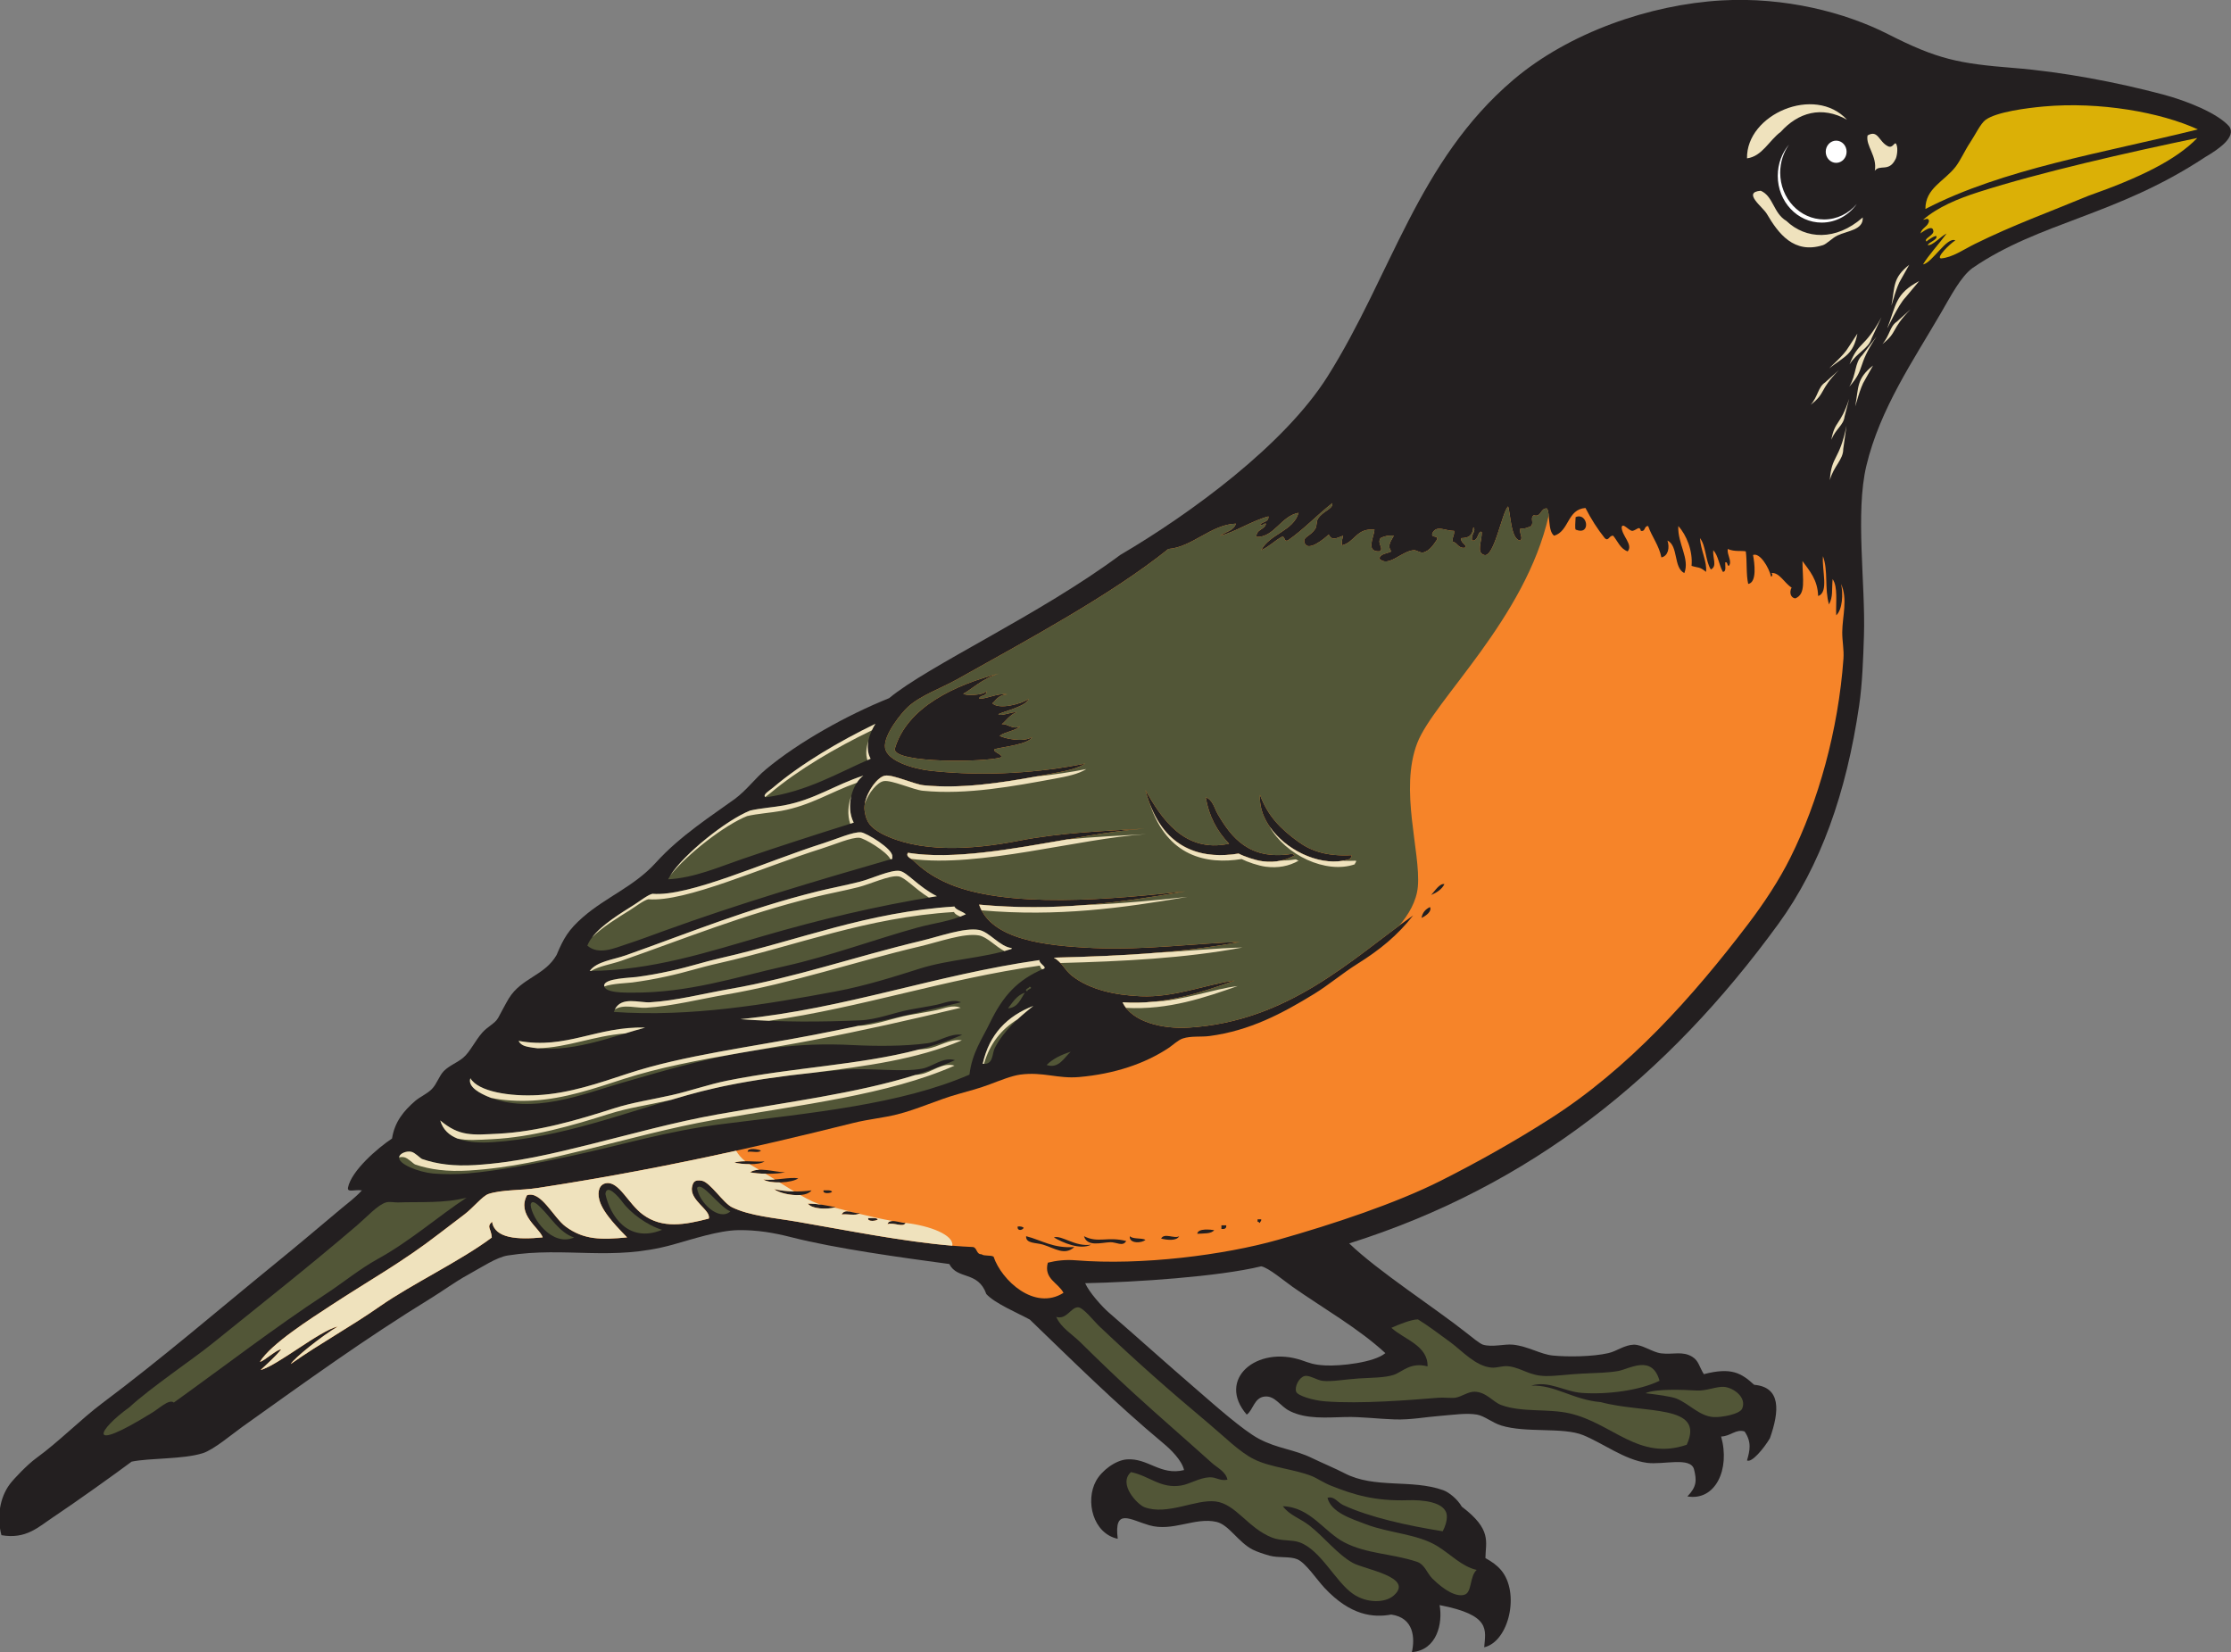
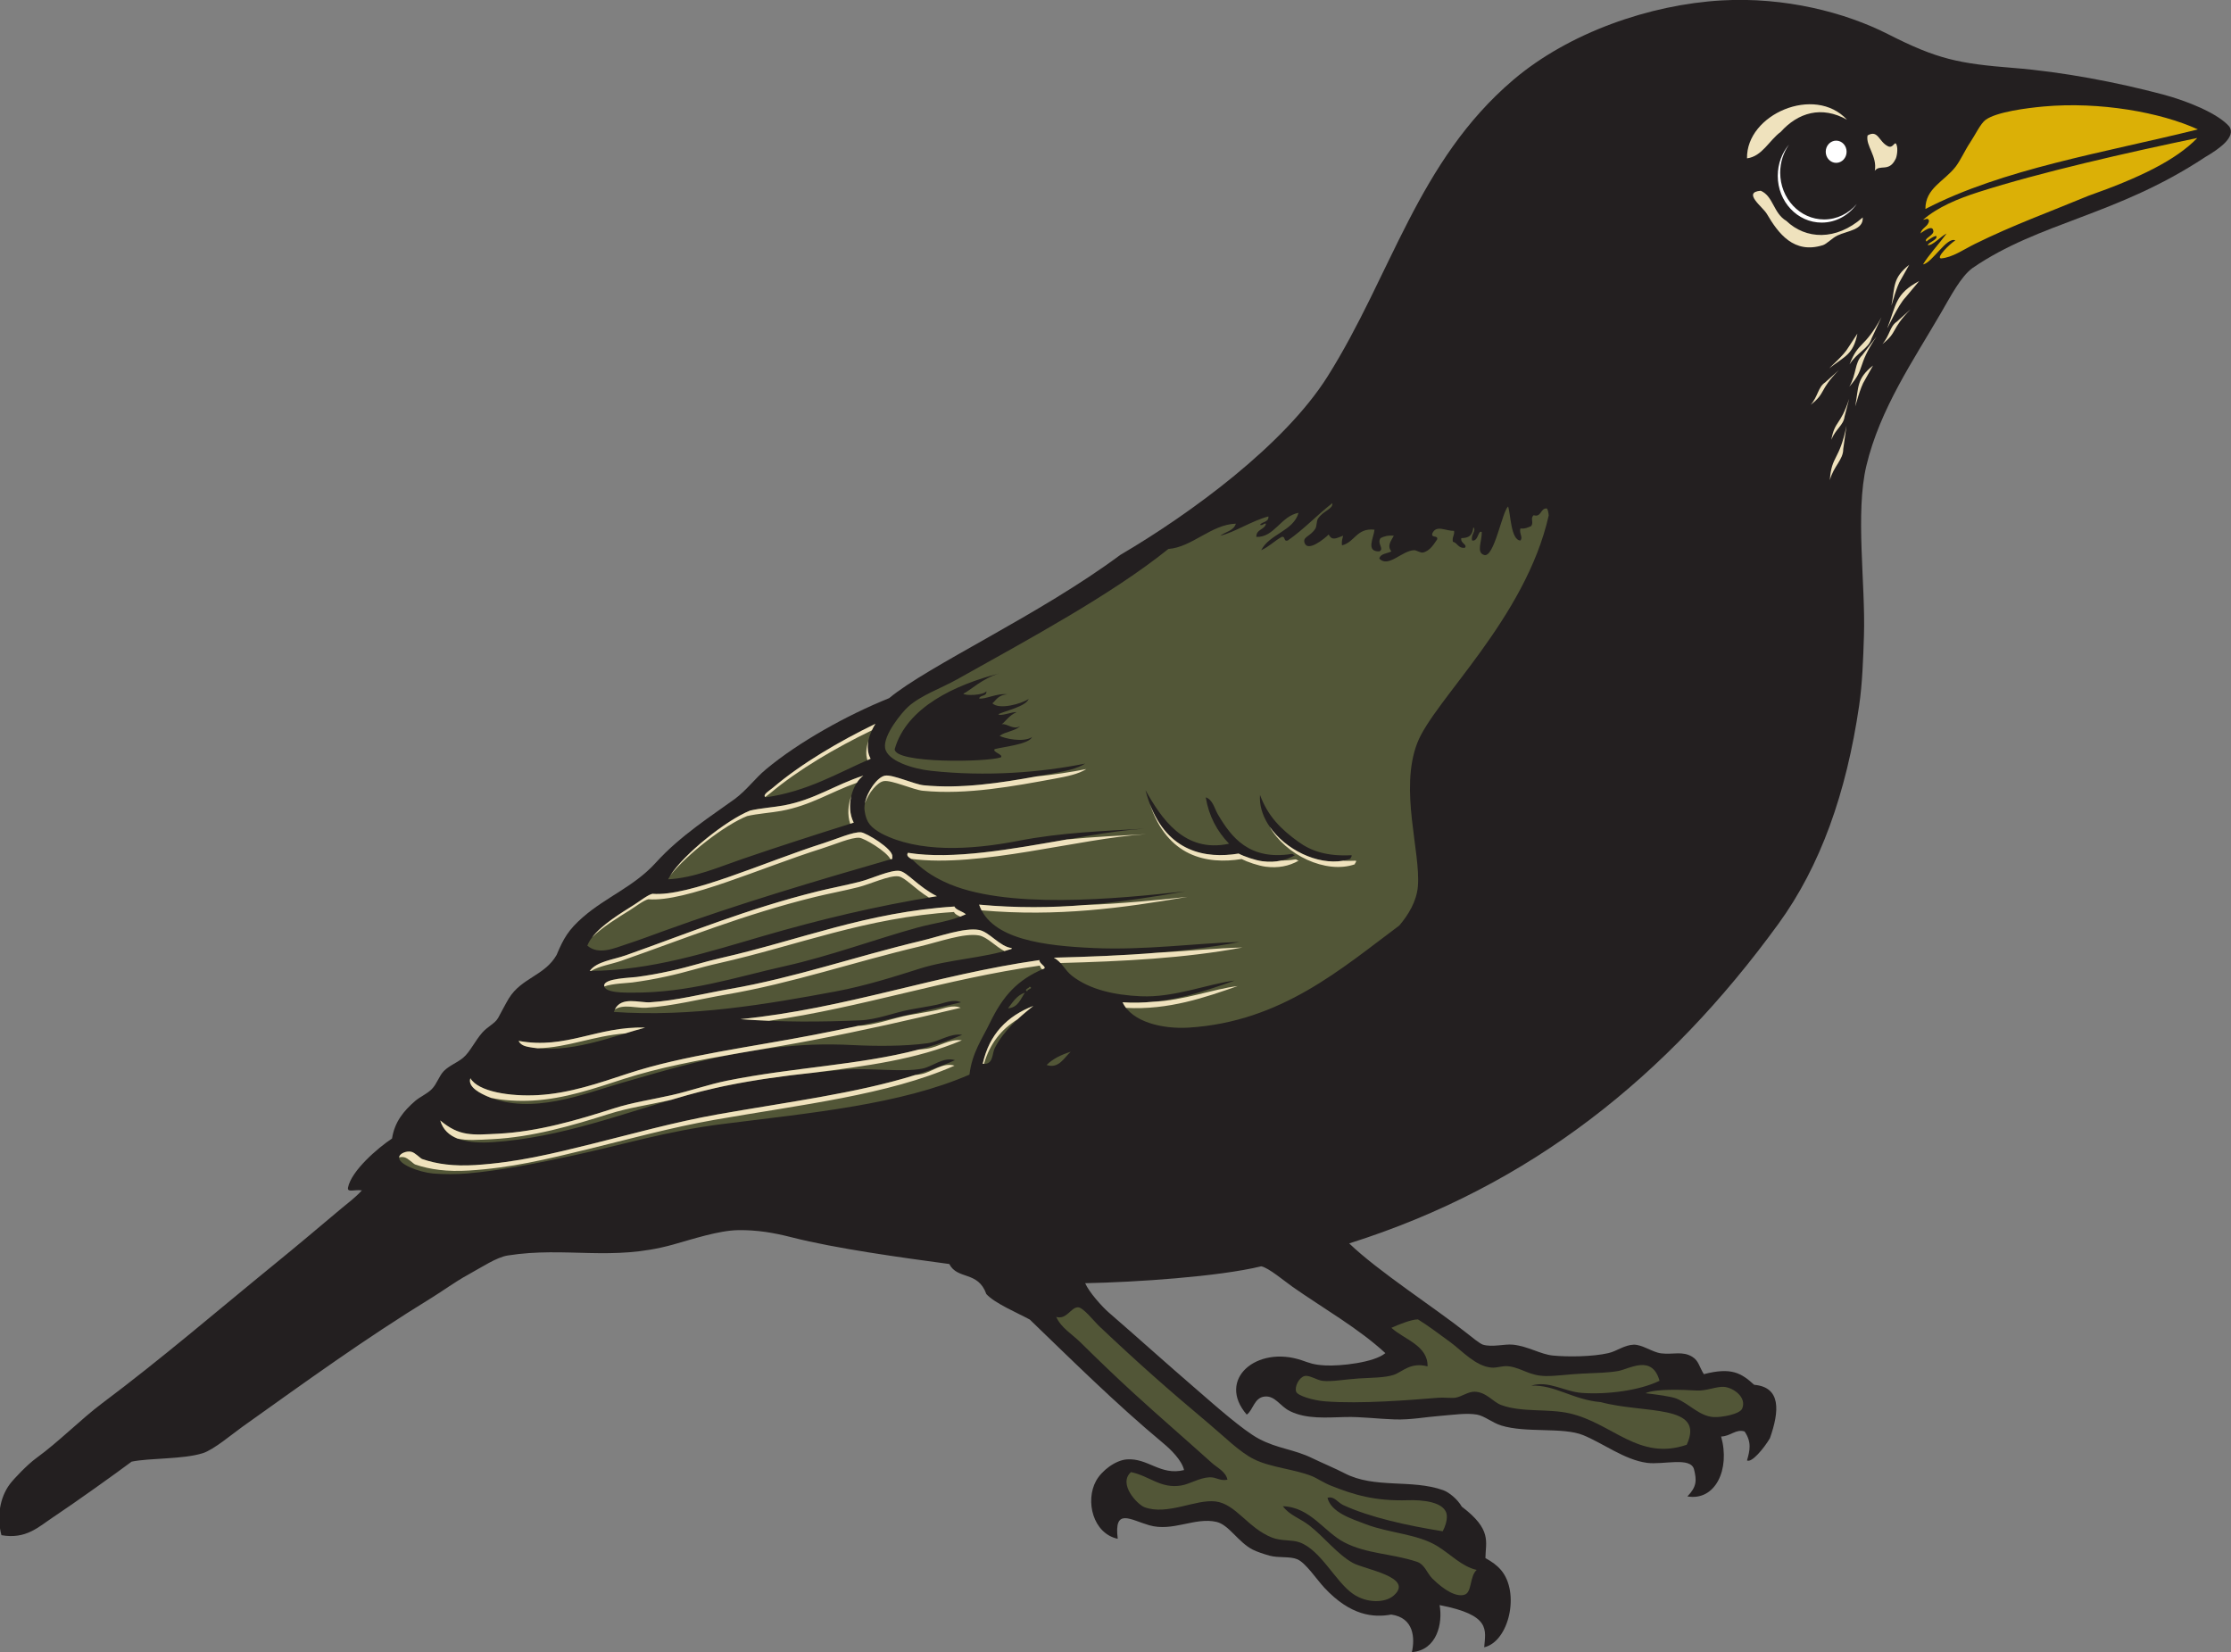
<svg xmlns="http://www.w3.org/2000/svg" viewBox="0 0 781.573 578.72" height="578.72" width="781.573" xml:space="preserve" id="svg2" version="1.1">
  <rect x="0" y="0" width="781.573" height="578.72" fill="#808080" stroke="none" />
  <defs id="defs6" />
  <g transform="matrix(1.333,0,0,-1.333,0,578.72)" id="g10">
    <g transform="scale(0.1)" id="g12">
      <path id="path14" style="fill:#231f20;fill-opacity:1;fill-rule:evenodd;stroke:none" d="m 3545.8,1074.02 c 76.39,-73.47 222.42,-167.34 307.31,-234.461 12.69,-10.028 36.07,-29.215 44.35,-31.676 24.75,-7.348 56.86,2.476 79.22,0 40.23,-4.465 71.72,-25.317 104.55,-28.52 39.77,-3.875 103.83,-3.203 145.72,6.34 22.21,5.059 41.8,21.414 66.55,22.18 22.28,0.691 49.78,-20.141 72.09,-22.785 31.95,-3.797 55.99,6.816 81.93,-9.043 16.91,-10.34 18.07,-26.18 30.33,-45.617 73.24,18.937 98.6,2.531 132.27,-27.938 70.58,-6.25 66.85,-68.379 41.34,-140.547 -16.03,-26.926 -47.98,-65.344 -60.15,-58.215 7.46,25.903 12.75,48.028 -6.35,76.035 -22.83,7.422 -36.6,-12.527 -61.68,-13.25 24.32,-86.132 -15.06,-169.914 -88.65,-157.375 24.69,25.422 24.65,42.219 17.5,70.84 -8.58,34.309 -80.76,11.614 -123.79,17.414 -59.2,7.981 -115.1,51.465 -167.91,72.871 -53.13,21.532 -150.16,4.883 -215.43,25.34 -23.28,7.297 -43.73,25.071 -63.38,28.52 -27.81,4.871 -62.77,-0.727 -95.04,-3.176 -40.54,-3.074 -78.47,-10.762 -120.39,-9.5 -43.59,1.309 -88.55,7.332 -129.9,6.336 -50.96,-1.23 -102.62,-6.035 -146.43,15.605 -25.99,12.84 -38.43,40.762 -65.84,38.25 -28.22,-2.585 -30.62,-36.148 -47.52,-47.515 -80.05,92.781 26.47,182.547 144.2,142.879 21.94,-7.395 30.14,-11.817 61.96,-13.621 38.77,-2.231 128.96,7.351 158.18,32.312 -69.86,64.766 -164.63,118.594 -243.95,174.246 -20.93,14.699 -63.47,50.661 -82.36,53.871 -111.07,-27.093 -329.96,-41.8 -462.56,-44.355 9.86,-23.266 44.39,-61.75 61.6,-76.684 94.48,-81.972 139.16,-123.238 239.69,-210 37.4,-32.273 113.13,-99.746 154.92,-122.019 49.85,-26.551 92.29,-27.305 141.62,-51.602 20.63,-10.156 60.98,-27.156 83.23,-38.847 79.37,-41.672 177.24,-15.071 259.88,-44.825 14.84,-5.343 37.19,-22.91 48.83,-43.269 79.84,-60.383 62.58,-92.192 62.07,-135.102 17.21,-9.605 30.19,-18.711 41.19,-31.687 49.96,-59.004 21.19,-187.305 -44.36,-202.762 3.46,45.723 18.52,84.742 -117.22,110.887 C 3792.15,75.555 3776.37,5.02 3710.55,0 c 8.04,35.938 6.11,90.098 -54.22,98.711 -46.58,-8.406 -106.9,-3.367 -175.84,70.574 -19.83,21.262 -48.95,65.266 -70.92,74.66 -19.45,8.313 -49.55,3.075 -72.87,9.5 -14.65,4.043 -33.52,10.356 -44.36,15.84 -38.06,19.317 -62.54,65.266 -95.04,72.871 -56.91,13.332 -114.92,-26.758 -177.32,-8.679 -49.77,14.421 -92.87,46.777 -82.47,-35.672 -65.13,13.922 -85.94,99.453 -57.03,152.078 15.23,27.715 51.48,54.504 81.16,56.601 55.57,3.938 88.01,-43.339 150.12,-28.093 -5.41,25.464 -35.35,54.5 -53.67,69.722 -128.3,106.789 -245.5,223.711 -351.79,325.852 -30.42,16.57 -92.38,42.656 -114.12,66.98 -21.9,61.585 -75.77,36.809 -97.37,78.915 -124.56,16.88 -297.8,40.44 -414.31,70.22 -45.17,11.54 -89.85,19.62 -140.97,18.78 -50.81,-0.83 -119.58,-23.68 -171.08,-38.02 -161.4,-44.95 -280.26,-4.38 -434.04,-28.52 -29.39,-4.61 -69.02,-31.19 -104.55,-50.679 -34.54,-18.957 -66.93,-42.942 -95.05,-60.196 C 956.773,822.156 805.781,712.273 637.41,592.449 611.051,573.691 561.859,531.805 532.859,522.742 480.375,506.328 394.301,510.508 345.938,500.566 303.004,468.477 199.359,394.355 140.004,354.836 100.836,328.75 68.418,295.957 3.773,307.313 -8.258,352.41 -1.781,405.105 26.332,442.098 c 10.441,13.734 45.609,50.8 69.316,67.98 58.297,42.227 118.457,103.106 171.086,142.567 162.375,121.742 299.579,240.531 459.383,370.675 53.539,43.61 111.442,92.39 171.086,142.57 19.883,16.73 35.586,27.49 53.856,47.52 -20.051,2.8 -39.18,-6.55 -36.407,7.54 8.633,43.86 77.715,103.65 115.618,128.69 6.88,43.74 30.47,72.29 60.19,98.21 13.06,11.4 31.36,18.69 44.35,31.69 13.26,13.24 19.35,35.06 31.69,47.52 14.18,14.32 35.32,22.02 50.69,34.85 18.33,15.3 31.08,44.58 50.69,66.53 14.25,15.95 33.16,23.63 41.18,38.02 5.4,9.67 20.32,38.59 28.25,51.49 33.44,54.4 94.23,59.32 125.54,114.2 18.13,43.46 31.18,66.15 69.4,99.44 61.39,53.48 134.37,80.11 191.85,143.57 64.23,70.9 148.65,124.38 207.76,167.34 31.98,24.18 51.48,52.65 81.37,77.59 85.68,71.5 212.47,142.11 323.61,186.84 101.56,84.73 396.84,219.71 607,376.11 186.92,109.77 432.12,289.96 544.93,468.89 167.79,266.11 237.13,565.86 487.91,779.38 146.25,124.55 359.71,198.39 548.09,209.1 165.13,9.39 323.63,-30.92 437.2,-88.71 129.36,-65.83 185.06,-77.2 329.49,-88.71 129.75,-10.35 271,-37.46 392.86,-69.7 62.63,-16.57 145.25,-49.83 174.84,-84.74 17.17,-27.1 -25.92,-57.73 -63.95,-80 -233.26,-154.29 -434.57,-170.08 -611.46,-291.48 -30.61,-22.77 -56.17,-72.09 -82.36,-117.22 -72.41,-124.71 -160.69,-252.45 -196.43,-402.37 -29.57,-123.97 -1.91,-311.82 -6.35,-446.71 -2.07,-63.04 -4.18,-125.79 -12.67,-183.75 -33.54,-229.1 -101.35,-421 -212.27,-573.45 C 4382.4,1513.19 4022.34,1224.4 3545.8,1074.02 v 0" />
      <path id="path16" style="fill:#dbb006;fill-opacity:1;fill-rule:evenodd;stroke:none" d="m 5776.21,4001.41 c -247.01,-61.37 -513.05,-103.7 -716.01,-209.1 -0.57,54.42 49.31,72.36 79.19,110.89 13.11,16.9 24.42,43.07 38.03,63.36 13.87,20.7 27.5,50.36 41.17,60.2 28.99,20.85 109.28,30.96 152.09,34.85 147.25,13.37 307.89,-15.18 405.53,-60.2 z m -706.52,-240.78 c -2.19,9.93 -8.44,4.13 -15.84,3.17 39.2,34.09 92.83,55.88 145.74,72.86 160.84,51.63 392.77,104.26 575.14,142.22 -56.19,-58.19 -151.6,-104.47 -286.25,-151.94 -105.24,-43.71 -198.23,-76.98 -298.38,-126.51 -30.47,-15.05 -58.28,-35.34 -88.71,-38.01 -15.06,0.98 24,39.36 37.38,47.28 -21.62,10.98 -60.66,-58.86 -84.92,-63.13 12.77,22.1 42.63,54.86 62.03,81.22 -15.86,-7.71 -36.21,-31.9 -49.36,-30.52 0.04,6.29 25.02,13.94 22.72,22.59 0.96,6.43 -25.53,-10.57 -25.88,-13.09 -10.43,7.6 22.44,16.78 17.25,29.62 -3.38,18.74 -41.33,-15.52 -33.09,-7.44 3.61,14.33 19.24,16.67 22.17,31.68 v 0" />
      <path id="path18" style="fill:#efe2bd;fill-opacity:1;fill-rule:evenodd;stroke:none" d="m 4981,3922.21 c -16.88,-33.54 -40.92,-11.8 -53.87,-29.54 7.03,38.35 -24.63,65.83 -19,92.9 28.04,16.13 29.08,-16.56 53.84,-28.52 13.38,-6.44 17.35,15.02 21.88,5.08 5.19,-11.39 1.07,-34.67 -2.85,-39.92 z M 4844.22,3161.6 c 0.17,-28.38 -25.39,-45.05 -35.29,-81.96 4.74,66.38 24.66,49.52 43.86,143.23 l -8.57,-61.27 z m 151.87,445.84 c -12.16,-18.38 -24.49,-69.26 -25.29,-69.12 9.61,51.22 2.75,72.3 46.91,107.52 l -21.62,-38.4 z m -11.17,-111.31 c -18.51,-12.29 -18.18,-36.19 -37.83,-58.75 41.05,32.08 21.39,37.66 73.91,91.1 l -36.08,-32.35 z m -137.3,-249.59 c -2.41,-22.09 -23.77,-32.77 -34.77,-60.61 9.61,51.23 23.6,36.33 46.92,107.52 l -12.15,-46.91 z m 53.28,96.04 c -12.19,-18.38 -24.51,-69.26 -25.29,-69.12 9.6,51.23 2.75,72.3 46.91,107.52 l -21.62,-38.4 z m -6.99,65.37 c -20.37,-19.74 -14.38,-49.67 -33.79,-82.58 44.08,49.87 18.08,52.28 71.52,131.62 l -37.73,-49.04 z m -97.5,-71.56 c -18.52,-12.28 -18.17,-36.18 -37.84,-58.75 41.08,32.09 21.41,37.67 73.91,91.11 l -36.07,-32.36 z m 60.8,91.47 c -10.73,-19.26 -50.26,-53.61 -49.77,-54.24 41.08,32.09 62.95,35.68 73.91,91.1 l -24.14,-36.86 z m 61.25,23.85 c -8.17,-27.17 -37.5,-35.61 -57.8,-67.98 24.03,62.07 38.11,40.1 83.99,124.04 l -26.19,-56.06 z m 89.29,108.15 c -19.57,-20.23 -46.93,-81.25 -47.89,-80.88 24.05,62.07 20.34,90.13 84.01,124.04 l -36.12,-43.16 z m -153.49,466.9 c -66.84,37.63 -128.75,18.83 -174.24,-31.69 -30.9,-22.83 -48.91,-64.52 -88.71,-69.69 -2.25,115.69 177.95,193.81 262.95,101.38 z m 41.19,-256.63 c 2.17,-33.26 -40.27,-34.88 -66.54,-47.52 -13.85,-6.67 -28.32,-22.29 -38.01,-25.34 -76.43,-24.09 -117.21,30.6 -147.48,82.18 -10.96,18.65 -65.2,56.75 -16.06,60.8 33.42,-14.5 33.05,-59.08 67.31,-79.2 50.64,-48.51 130.17,-53.23 200.78,9.08 v 0" />
      <path id="path20" style="fill:#525637;fill-opacity:1;fill-rule:evenodd;stroke:none" d="m 4324.49,680.359 c 26.1,12.024 96.78,9.348 133.75,7.129 26.66,-1.59 52.4,11.075 72.87,9.504 23.32,-1.785 60.24,-26.648 47.52,-57.019 -6.15,-14.692 -54.35,-23.743 -76.03,-22.18 -36.47,2.629 -62.76,34.453 -96.25,48.359 -13.73,5.696 -52.87,10.789 -81.86,14.207 z M 3371.54,383.348 c 17.21,-23.739 45.24,-31.571 69.71,-50.692 39.55,-30.879 72.83,-75.058 114.06,-98.215 30.35,-17.05 162.68,-37.136 107.72,-85.546 -23.19,-20.411 -71.37,-20.547 -106.92,3.949 -46.34,31.902 -84.72,115.144 -140.21,135.457 -20.96,7.676 -48.52,3.027 -72.85,12.676 -64.12,25.402 -95.02,88.711 -148.91,95.039 -52.05,6.125 -126.37,-37.383 -186.15,-15.262 -18.73,6.93 -70.49,61.297 -35.67,92.293 49.13,-10.242 77.88,-44.031 131.7,-35.234 22.39,3.652 47.87,20.195 74.28,21.574 18.69,0.972 26.43,-10.199 47.52,-6.34 -4.36,21.465 -26.74,31.328 -41.19,44.355 -68.22,61.465 -138.52,122.063 -205.94,183.75 -47.48,43.477 -92.39,86.692 -139.39,133.067 -21.86,21.562 -50.71,38.015 -63.37,66.535 27.64,-7.719 38.06,25.23 57.03,25.34 13.86,0.086 41.38,-35.899 57.02,-50.684 100.43,-94.941 179.32,-164.797 285.14,-253.457 42.3,-35.437 82.54,-76.269 120.39,-95.051 44.47,-22.05 105.51,-25.75 152.07,-44.351 14,-5.586 30.92,-17.512 50.7,-25.344 58.54,-23.191 113.63,-40.867 202.76,-38.019 34.17,1.093 99.49,-3.192 101.38,-41.188 0.65,-13.012 -4.28,-28.449 -10.88,-40.422 -91.31,14.578 -191.56,36.414 -261.58,68.938 -14.78,6.863 -23.32,24.168 -41.19,19.011 9.45,-38.468 62.95,-55.117 101.39,-69.707 61.25,-23.23 135.29,-25.285 186.91,-57.019 35.64,-21.906 65.49,-54.399 103.79,-62.766 -18.85,-17.019 -11.9,-58.887 -31.93,-65.195 -21.33,-6.719 -52.74,11.101 -84.52,42.414 -14.98,15.387 -20,37.461 -41.19,44.351 -67.67,22.036 -131.01,20.188 -190.09,50.696 -53.11,27.429 -89.32,92.812 -161.59,95.047 z m 1061.35,161.574 c -126.11,-43.106 -194.88,56.426 -307.3,82.375 -57.41,13.238 -125.86,1.863 -180.59,22.176 -21.82,8.093 -38.5,34.05 -69.71,34.851 -16.79,0.434 -33.9,-13.211 -50.68,-15.84 -8.93,-1.394 -31.62,1.047 -44.36,0 -73.34,-6.035 -204.64,-16.757 -297.81,-9.511 -32.42,2.531 -72.5,15.031 -76.03,25.351 -4.63,13.496 7.75,37.719 22.16,41.184 12.91,3.105 32.19,-10.949 47.52,-12.664 24.71,-2.778 57.99,3.992 95.06,6.328 32.78,2.066 68.64,1.621 91.88,9.508 22.75,7.715 43.73,34.164 88.71,22.179 1.42,54.922 -61.74,70.821 -95.06,101.375 19.75,8.821 52.01,21.875 69.71,22.18 28.04,-17.344 55.39,-38.176 85.54,-60.195 29.81,-21.778 65.71,-62.891 107.72,-66.535 15.99,-1.383 29.61,5.957 47.52,3.175 33.87,-5.285 52.22,-24.621 95.04,-25.351 26.77,-0.449 61.44,4.812 95.06,6.34 40.29,1.832 70.19,2.261 95.8,6.941 29.53,5.391 88.61,44.309 108.36,-25.762 -52.99,-25.769 -138.38,-36.601 -204.16,-31.875 -46.08,3.313 -87.86,33.528 -133.07,19.016 62.07,2.887 109.35,-37.141 182.87,-43.266 114.75,-30.964 275.41,-4.234 225.82,-111.98 v 0" />
-       <path id="path22" style="fill:#525637;fill-opacity:1;fill-rule:evenodd;stroke:none" d="m 1919.45,1158.07 c -29.31,-26.45 -82.02,22.53 -87.63,61.68 12.67,19.01 55.64,-47.2 87.63,-61.68 z m -410.68,-68.52 c -57.76,-25.11 -111.64,50.24 -114.16,85.84 2.89,18.07 22.81,-3.77 27.44,-8.21 24.96,-23.95 48.6,-65.25 86.72,-77.63 z m 231.2,20.18 c -88.82,-36.54 -136.72,36.88 -148.93,94.18 3.16,28.51 34.15,-6.52 44.51,-20.7 21.35,-29.23 65.52,-61.82 104.42,-73.48 v 0" />
-       <path id="path24" style="fill:#f68429;fill-opacity:1;fill-rule:evenodd;stroke:none" d="m 3501.45,3019.27 c 2.55,-15.75 -24.38,-19.72 -38.01,-41.18 -3.6,-5.65 -2.6,-19.2 -6.35,-25.34 -13.16,-21.63 -34.26,-21.32 -28.52,-38.03 8.46,-24.59 52.06,11.09 63.36,22.18 9.18,-18.13 21.25,-8.72 38.03,-3.17 -1.91,-7.58 -4.55,-14.45 -3.16,-25.34 34.04,8.19 38.16,46.32 85.52,41.18 -1.99,-21.39 -23.82,-58.01 12.68,-57.02 14.06,7.03 -6.91,20.05 3.18,34.85 8.93,4.79 19.79,7.65 34.85,6.33 -6.64,-13.11 -18.81,-26.11 -6.35,-41.18 -10.82,-6.07 -28.61,-5.17 -31.68,-19.01 23.81,-25.13 59.69,21.43 91.88,22.17 4.29,0.11 17.2,-7.37 22.18,-6.33 19.38,4.03 29.87,23.28 38.01,34.85 2.42,11.91 -16.82,2.19 -12.66,15.84 10.51,22.75 34.05,6.19 57.02,6.34 1.7,-12.25 -5.65,-15.47 -3.17,-28.52 12.76,-3.09 13.67,-18 31.68,-15.84 7.46,9.05 -12.4,11.06 -9.49,25.35 19.37,0.55 28.91,5.59 31.68,28.51 8.89,-9.09 -7.85,-19.46 -3.17,-34.85 16.7,-2.88 15.28,28.92 25.34,22.18 0.35,-25.08 -15.2,-53.94 6.34,-60.2 26.14,-7.59 46.8,112.84 62.76,127.6 6.72,-19.68 7.17,-88.29 32.28,-89.58 7.66,8.59 -3.47,17.59 0,31.69 12.97,-1.37 20.3,2.93 28.52,6.33 7.32,10.83 -3.34,20.05 6.33,28.51 20.8,-6.61 17.4,19.5 35.02,17.67 8.96,-13.05 1.58,-59.07 18.84,-71.53 39.91,11.84 34.03,69.48 82.37,72.87 14.61,-28.69 31.44,-55.15 50.7,-79.2 10.14,-9.77 11.17,7.44 22.17,6.33 11.89,-14.51 18.61,-34.2 38.03,-41.18 15.04,17.72 -15.34,40.52 -15.84,63.36 2.91,13.62 18.61,-9.52 28.51,-9.5 11.55,2.44 18.28,15.03 22.17,0 12.75,-2.19 7.77,13.34 19,12.67 10.14,-28.95 28.19,-49.98 34.87,-82.38 17.73,3.72 22.18,25.57 15.84,44.36 29.2,-14.09 15.33,-71.26 44.35,-85.54 14.98,37.99 -18.18,77.62 -15.84,123.56 21.78,-23.5 38.52,-65.82 34.85,-104.55 18.08,-5.98 20.95,-1.44 38,-15.84 3.44,25.65 -14.25,57.52 -15.84,88.71 16.12,-20.86 14.09,-59.86 28.52,-82.38 17.52,8.25 4.2,30.96 6.35,50.69 13.36,-14.09 15.17,-39.73 25.33,-57.02 9.86,0.71 5.37,15.76 6.35,25.35 7.3,0.96 3.51,-9.16 9.49,-9.51 9.04,12.35 -5.31,28.37 -3.16,44.35 18.32,-8.01 35.84,-3.68 47.52,-6.33 3.63,-27 0.52,-60.73 6.34,-85.54 23.64,3.85 16.53,55.25 12.68,76.03 17.6,7.06 41.46,-31.68 47.52,-57.02 4.02,0.71 4.14,9.45 0,9.5 21.42,3.43 35.76,-27.57 53.85,-38.02 -6.49,-12.14 -3.05,-26.64 9.51,-28.51 29.16,11.09 18.98,50.38 19,98.21 18.54,-25.82 39.9,-48.82 41.19,-91.88 28.87,9.59 9.48,67.58 12.68,104.56 14.24,-38.31 3.67,-84.34 15.84,-126.74 10.96,20.53 7.03,36.93 9.51,66.54 14.51,-20.33 7.97,-61.73 9.49,-95.05 16.21,14.32 18.79,55.94 12.68,82.38 18.14,-40.24 3.47,-84.92 3.16,-126.73 -0.17,-23.74 4.9,-45.69 3.19,-69.7 -13.5,-188.17 -66.14,-375.68 -139.42,-522.75 -29.67,-59.56 -69.53,-119.91 -110.88,-174.26 -145.35,-190.97 -313.86,-380.42 -522.75,-513.24 -89.79,-57.09 -184.75,-110.98 -285.14,-161.57 -117.5,-59.22 -282.46,-114.12 -427.69,-155.24 -141.1,-39.95 -358.62,-68.07 -532.26,-53.86 -26.49,2.16 -51.01,-0.85 -72.88,-6.34 -11.32,-42.453 27.34,-52.461 41.19,-79.211 -76.24,-48.113 -162.95,33 -183.75,95.051 -7.85,4.82 -24.56,0.78 -31.68,6.34 -14.06,-0.34 -11.01,16.45 -22.18,19 -144.34,6.1 -309.53,40.23 -462.56,66.54 -60.21,10.35 -123.54,14.97 -171.08,38.01 -22.85,11.09 -57.4,65.91 -79.2,69.71 -18.85,3.27 -22.89,-3.47 -25.62,-16.04 -7.68,-35.42 50.62,-61.45 43.86,-83.47 -62.67,-16.2 -121.75,-27.51 -173.48,10.8 -38.27,28.34 -61.77,86.21 -95.05,82.37 -17.85,-2.06 -25.35,-20.24 -19.01,-44.35 9.35,-35.53 54.54,-78.89 72.87,-98.22 -67.17,-6.47 -113.51,-7.08 -161.58,28.52 -32.32,23.93 -64.21,94.67 -101.38,82.36 -27.5,-51.25 32.44,-85.45 41.19,-110.88 -64.41,-6.33 -126.49,-3.38 -133.07,41.19 -15.34,-14.43 -2.47,-16.85 -0.73,-41.57 -81.03,-60.8 -210.59,-122.478 -293.334,-180.243 -81.105,-56.61 -154.836,-95.77 -235.019,-152.039 10.047,16.359 80.961,73.035 123.531,98.542 -47.277,-10.808 -157.133,-101.902 -202.734,-114.382 18.566,17.343 37.734,34.082 53.859,53.867 -8.953,2.617 -47.895,-33.242 -55.527,-31.945 29.664,47.199 131.593,111.835 188.589,149.16 99.817,65.363 185.335,112.17 281.965,186.93 17.16,13.28 42.1,32.26 66.54,50.69 23.23,17.51 47.55,48.55 63.36,53.86 34.32,11.5 85.64,9.05 129.89,15.84 297.82,45.69 552.93,101.85 830.07,171.08 37.8,9.44 76.81,12.89 114.05,22.18 53.11,13.23 107.04,38.72 161.58,53.85 28.94,8.03 54.79,14.99 82.37,25.35 25.62,9.61 56.86,22.31 79.21,25.35 60.05,8.15 98.41,-11.37 155.24,-6.34 93.05,8.22 172.42,35.09 234.44,76.04 11.5,7.58 25.29,21.17 38.02,25.34 21.49,7.05 48.64,3.55 69.71,6.33 106.29,14.05 191.04,59.04 275.63,110.89 37.91,23.25 74.31,54.36 114.06,79.21 58.22,36.41 104.8,74.3 145.72,126.72 -162.5,-115.53 -326.68,-278.13 -589.28,-294.64 -69.18,-4.34 -149.88,14.71 -174.25,66.53 112.69,-7.39 209.16,26.87 294.64,57.04 -71.44,-8.79 -158.2,-45.24 -247.12,-41.2 -69.11,3.15 -133.93,17.44 -180.58,53.86 -19.01,14.85 -25.44,34.98 -47.53,47.53 166.06,4.29 332.71,11.79 487.91,41.18 -111.93,-2.83 -247.46,-22.01 -383.36,-15.84 -129.42,5.88 -269.32,22.22 -300.97,114.06 200.28,-18.52 369.58,4.94 541.75,34.85 -178.13,-19.28 -476.19,-49.61 -633.63,25.34 -33.26,15.84 -56.79,32.32 -82.37,57.04 -4.06,3.92 -19.73,9.25 -12.67,19 177.33,-28.74 442.97,52.03 620.96,63.37 -105.82,-6.12 -219.38,-10.23 -329.49,-31.68 -128.82,-25.11 -263.42,-31.39 -361.17,19 -26.93,15.75 -39.72,26.89 -44.36,60.2 -4.73,33.96 29.7,87.7 53.86,91.87 20.04,3.47 76.9,-22.87 101.38,-25.34 114.25,-11.51 238.18,12.4 342.16,31.68 31.11,5.77 61.67,11.94 82.38,25.35 -116.34,-23.5 -260.09,-34.86 -405.53,-19.01 -47.64,5.2 -115.1,26.05 -120.39,60.19 -5.23,33.76 44.5,93.48 60.2,107.72 33.96,30.81 86.21,48.37 129.89,72.87 185.73,104.15 404.43,221.69 554.43,342.16 62.26,4.57 112.73,64.46 177.42,66.53 -5.59,-18.7 -27.17,-21.41 -41.19,-31.68 37.73,8.75 81.75,38.65 126.74,50.7 1.21,-16.01 -16.59,-13 -22.19,-22.18 8.96,-2.62 8.22,4.46 15.84,3.16 -3.54,-16.51 -26.02,-14.1 -25.33,-34.84 47.1,-1.7 63.86,54.39 110.87,63.36 -13.53,-48.04 -76.09,-55.34 -98.2,-98.22 20.59,8.98 34.75,24.38 53.85,34.86 10.82,2.37 4.02,-12.87 15.84,-9.51 42.46,29.36 76.8,66.83 117.23,98.21 z m 639.98,-69.7 c 41.19,-16.39 30.58,47 -0.59,32.9 -0.16,-10.06 -2.73,-31.58 0.59,-32.9 z m -380.2,-959.95 c 14.69,6.43 27.73,14.5 34.86,28.51 -12.38,2.92 -25.37,-18.26 -34.86,-28.51 z m -3.16,-31.69 c -11.35,-5.55 -19.69,-14.09 -22.17,-28.5 10.94,4.89 28.03,16.96 22.17,28.5 z m -345.34,171.09 c -47.94,34.59 -80.66,68.19 -101.38,123.56 -6.94,-106.47 140.68,-202.08 237.61,-167.92 0.18,4.05 4.07,4.39 3.17,9.5 -64.96,-3.43 -106.39,11.05 -139.4,34.86 z m -19,-31.68 c -109.9,-16.94 -157.23,42.84 -193.26,104.55 -9.04,15.5 -12.99,38.03 -31.68,44.35 8.36,-49.72 29.69,-88.97 61.31,-121.87 -118.3,-25.65 -178.89,68.15 -219.73,140.88 41.39,-158.47 149.42,-182.42 244.83,-166.8 14.06,-7.45 43.47,-17.7 62.5,-20.13 31.87,-4.07 59.6,1.11 85.54,15.84 -4.06,0.18 -4.39,4.06 -9.51,3.18 z m -88.71,-959.97 c 0,-2.1 0,-4.22 0,-6.33 3.18,0.01 3.77,-2.57 6.33,-3.17 0.17,4.06 4.06,4.39 3.18,9.5 -3.18,0 -6.35,0 -9.51,0 z m -95.04,-15.84 c 0,-3.16 0,-6.33 0,-9.5 8.28,-0.9 13.61,1.15 12.68,9.5 -4.24,0 -8.46,0 -12.68,0 z m -63.38,-22.17 c 16.76,1.19 36.62,-0.71 44.36,9.5 -7.93,1.32 -42.89,5.84 -44.36,-9.5 z m -95.04,-12.68 c 16.31,-3.94 40.57,-6.63 47.52,6.34 -11.6,-7.79 -39.51,9.89 -47.52,-6.34 z m -82.36,6.34 c -2.4,-20.54 32.44,-18.47 41.17,-9.5 -11.27,5.6 -32.69,1.07 -41.17,9.5 z m -120.4,0 c 8.63,-29.15 45.73,-16.49 69.7,-15.84 14.48,0.39 33.12,-12.42 41.19,3.16 -49.6,12.59 -74.01,-6.34 -110.89,12.68 z m -79.2,-3.17 c 21.93,-13.16 68.94,-34.21 98.21,-19.01 -42.33,-6.86 -76.92,25.72 -98.21,19.01 z m -72.87,3.17 c -1.41,-19.92 26.63,-16.69 44.36,-22.18 31.93,-9.88 56.89,-29.61 82.37,-6.34 -55.73,-3.97 -85.56,17.94 -126.73,28.52 z m -22.18,25.35 c -1.85,-12.85 13.03,-10.07 15.84,-3.17 -3.68,2.65 -8.49,4.18 -15.84,3.17 z m -41.91,1319.95 c 9.89,7.16 19.57,23.46 39.08,31.79 -8.6,1.96 -44.49,-12.46 -47.86,-5.27 18.68,8.79 71.93,20.2 79.66,39.93 -18.91,-12.96 -77.85,-29.18 -95.5,-11.41 8.72,6.05 14.07,22.19 39.24,23.47 -24.94,4.2 -60.21,-14.25 -74.09,-10.8 2.6,10.08 20.92,4.42 19.01,19.01 -7.4,-11.04 -56.6,-12.14 -60.46,-6.45 15.56,6.63 50.51,40.59 94.27,53.12 -113.54,-29.03 -243.01,-87.76 -274.6,-198.75 -0.76,-38.1 240.31,-34.49 278.84,-21.79 8.41,7.36 -24.28,14.44 -15.87,21.79 21.54,5.92 89.58,12.46 97.89,31.61 -22.93,-14.94 -72.17,-3.77 -85.22,3.24 15.06,11.35 40.54,12.26 53.86,25.35 -18.74,-10.71 -33.12,7.6 -48.25,5.16 z M 2332.39,1124.7 c 18.37,5.1 41.29,-9.79 47.52,3.17 -16.36,-0.09 -42.39,13.11 -47.52,-3.17 z m -50.69,15.84 c -3.22,-10.85 23.8,-7.54 25.34,-3.17 -4.6,4.9 -16.22,2.79 -25.34,3.17 z m -69.7,9.51 c 14.84,2.05 37.93,-4.14 47.52,3.16 -18.31,-0.84 -38.73,14.24 -47.52,-3.16 z m -88.71,28.51 c 10.54,-14.84 52.06,-15.46 72.87,-9.51 -23.15,4.32 -45.27,9.65 -72.87,9.51 z m 41.18,34.85 c -3.9,-10.53 21.42,-7.75 22.18,-3.17 -4.08,4.37 -13.76,3.14 -22.18,3.17 z m -129.89,3.17 c 17.99,-14.56 82.52,-25 98.21,-3.17 -32.25,-4.82 -68.85,-3.45 -98.21,3.17 z m -28.52,25.35 c 18.96,-12.16 76.09,-8.86 91.89,3.16 -23.46,3.94 -58.75,-6.36 -91.89,-3.16 z m -34.85,19.01 c 23.52,-5.04 68.43,-5.46 91.88,0 -27.77,0.31 -69.11,15.12 -91.88,0 z m -41.18,25.34 c 19.94,-4.52 63.89,-7.33 79.2,3.16 -25.37,-2.09 -59.1,4.2 -79.2,-3.16 z m 34.85,28.52 c 10.67,2 29.43,-4.09 34.85,3.16 -5.23,2.92 -34.87,9.07 -34.85,-3.16 v 0" />
-       <path id="path26" style="fill:#525637;fill-opacity:1;fill-rule:evenodd;stroke:none" d="m 340.043,643.457 c 54.953,50.918 167.727,126.797 218.16,167.598 124.723,100.886 251.625,200.275 380.188,310.475 26.765,22.95 53.765,53.39 76.039,60.2 9.35,2.86 21.39,-0.35 31.68,0 58.65,1.98 121.78,-2.74 180.19,12.52 -75.61,-49.67 -147.76,-113.88 -234.054,-161.43 -46.988,-25.89 -90.258,-61.726 -136.23,-91.875 C 721.422,852.684 588.02,749.891 456.82,655.809 444.141,666.516 416.34,638.145 396.625,627.297 222.465,519.648 258.301,584.961 340.043,643.457 v 0" />
      <path id="path28" style="fill:#525637;fill-opacity:1;fill-rule:evenodd;stroke:none" d="m 3677.44,1909.3 c 23.71,27.83 45.39,63.28 48.79,102.31 7.95,91.41 -49.2,254.28 -1.46,377.57 43.43,112.2 284.47,326.52 345.44,597.98 -0.83,7.73 -2.07,14.31 -4.66,18.1 -17.62,1.83 -14.22,-24.28 -35.02,-17.67 -9.67,-8.46 0.99,-17.68 -6.33,-28.51 -8.22,-3.4 -15.55,-7.7 -28.52,-6.33 -3.47,-14.1 7.66,-23.1 0,-31.69 -25.11,1.29 -25.56,69.9 -32.28,89.58 -15.96,-14.76 -36.62,-135.19 -62.76,-127.6 -21.54,6.26 -5.99,35.12 -6.34,60.2 -10.06,6.74 -8.64,-25.06 -25.34,-22.18 -4.68,15.39 12.06,25.76 3.17,34.85 -2.77,-22.92 -12.31,-27.96 -31.68,-28.51 -2.91,-14.29 16.95,-16.3 9.49,-25.35 -18.01,-2.16 -18.92,12.75 -31.68,15.84 -2.48,13.05 4.87,16.27 3.17,28.52 -22.97,-0.15 -46.51,16.41 -57.02,-6.34 -4.16,-13.65 15.08,-3.93 12.66,-15.84 -8.14,-11.57 -18.63,-30.82 -38.01,-34.85 -4.98,-1.04 -17.89,6.44 -22.18,6.33 -32.19,-0.74 -68.07,-47.3 -91.88,-22.17 3.07,13.84 20.86,12.94 31.68,19.01 -12.46,15.07 -0.29,28.07 6.35,41.18 -15.06,1.32 -25.92,-1.54 -34.85,-6.33 -10.09,-14.8 10.88,-27.82 -3.18,-34.85 -36.5,-0.99 -14.67,35.63 -12.68,57.02 -47.36,5.14 -51.48,-32.99 -85.52,-41.18 -1.39,10.89 1.25,17.76 3.16,25.34 -16.78,-5.55 -28.85,-14.96 -38.03,3.17 -11.3,-11.09 -54.9,-46.77 -63.36,-22.18 -5.74,16.71 15.36,16.4 28.52,38.03 3.75,6.14 2.75,19.69 6.35,25.34 13.63,21.46 40.56,25.43 38.01,41.18 -40.43,-31.38 -74.77,-68.85 -117.23,-98.21 -11.82,-3.36 -5.02,11.88 -15.84,9.51 -19.1,-10.48 -33.26,-25.88 -53.85,-34.86 22.11,42.88 84.67,50.18 98.2,98.22 -47.01,-8.97 -63.77,-65.06 -110.87,-63.36 -0.69,20.74 21.79,18.33 25.33,34.84 -7.62,1.3 -6.88,-5.78 -15.84,-3.16 5.6,9.18 23.4,6.17 22.19,22.18 -44.99,-12.05 -89.01,-41.95 -126.74,-50.7 14.02,10.27 35.6,12.98 41.19,31.68 -64.69,-2.07 -115.16,-61.96 -177.42,-66.53 -150,-120.47 -368.7,-238.01 -554.43,-342.16 -43.68,-24.5 -95.93,-42.06 -129.89,-72.87 -15.7,-14.24 -65.43,-73.96 -60.2,-107.72 5.29,-34.14 72.75,-54.99 120.39,-60.19 145.44,-15.85 289.19,-4.49 405.53,19.01 -20.71,-13.41 -51.27,-19.58 -82.38,-25.35 -103.98,-19.28 -227.91,-43.19 -342.16,-31.68 -24.48,2.47 -81.34,28.81 -101.38,25.34 -24.16,-4.17 -58.59,-57.91 -53.86,-91.87 4.64,-33.31 17.43,-44.45 44.36,-60.2 97.75,-50.39 232.35,-44.11 361.17,-19 110.11,21.45 223.67,25.56 329.49,31.68 -177.99,-11.34 -443.63,-92.11 -620.96,-63.37 -7.06,-9.75 8.61,-15.08 12.67,-19 25.58,-24.72 49.11,-41.2 82.37,-57.04 157.44,-74.95 455.5,-44.62 633.63,-25.34 -172.17,-29.91 -341.47,-53.37 -541.75,-34.85 31.65,-91.84 171.55,-108.18 300.97,-114.06 135.9,-6.17 271.43,13.01 383.36,15.84 -155.2,-29.39 -321.85,-36.89 -487.91,-41.18 22.09,-12.55 28.52,-32.68 47.53,-47.53 46.65,-36.42 111.47,-50.71 180.58,-53.86 88.92,-4.04 175.68,32.41 247.12,41.2 -85.48,-30.17 -181.95,-64.43 -294.64,-57.04 24.37,-51.82 105.07,-70.87 174.25,-66.53 243.11,15.28 401.84,155.77 553.01,268.19 z m -863.49,-331.55 c -16.78,-14.75 -31.08,-45.82 -63.36,-34.85 16.34,16.4 38.57,26.91 63.36,34.85 z m -1118.37,63.36 c -82.04,-21.51 -201.48,-71.64 -307.31,-50.69 -7.96,1.58 -20.22,4.78 -25.34,15.84 125.09,-23.15 206.96,38.92 332.65,34.85 z m 573.44,662.15 c -28.94,-20.85 -47.31,-80.55 -25.34,-123.55 -98.67,-31 -195,-62.03 -291.47,-95.05 -64.18,-21.96 -127.64,-50.19 -196.43,-53.86 28.15,55.7 149.25,154.11 215.43,180.59 25.43,6.16 64.17,8.99 88.63,13.59 82.09,15.41 134.85,54.46 209.18,78.28 z m 31.69,136.24 c -15.42,-24.16 -29.02,-61.83 -12.68,-91.88 -87.67,-37.99 -165.59,-85.75 -275.63,-101.38 -10.74,5.93 10.85,18.41 19.01,25.34 74.48,63.33 174.29,121.9 269.3,167.92 z m 44.35,-348.5 c 0,-2.11 0,-4.23 0,-6.34 -202.65,-58.44 -406.17,-118.88 -601.95,-190.09 -30.52,-11.09 -65.21,-24.12 -98.22,-34.85 -30.18,-9.82 -71.51,-28.82 -101.38,-3.17 16.24,41.7 79.12,79.66 123.56,107.72 14.96,9.45 34.93,25.46 47.52,28.51 96.76,-8.14 295.08,83.92 449.88,133.07 33.61,10.67 77.62,30.22 98.22,28.52 13.76,-1.16 84.37,-43.58 82.37,-63.37 z m 117.23,-104.55 c -161.37,-26.04 -310.34,-62.13 -456.23,-104.56 -145,-42.16 -293.6,-90.7 -456.21,-91.87 18.54,25.23 61.14,29.21 95.04,41.18 161.69,57.12 317.9,121.79 503.74,167.92 33.15,8.22 70.29,15.14 110.89,25.34 30.2,7.6 81.08,31.85 104.55,28.52 19.81,-2.81 48.86,-41.63 98.22,-66.53 z m 76.03,-47.52 c -39.76,-18.63 -82.83,-22.82 -126.73,-34.86 -107.49,-29.48 -230.6,-75.12 -348.5,-101.37 -129.48,-28.85 -251.69,-70.58 -402.36,-69.71 -15.96,0.1 -73.66,-1.41 -72.86,19.01 0.74,18.89 69.2,19.89 85.53,22.18 30.34,4.24 54.78,8.33 88.71,15.84 55.58,12.29 81.41,22.33 136.23,34.85 204.2,46.61 380.41,120.01 610.14,134.43 2.77,-8.83 20.89,-12.28 29.84,-20.37 z m 120.39,-88.72 c 0.58,-2.69 -1.23,-2.98 -3.17,-3.16 -67.31,-22.59 -162.69,-26.95 -237.61,-50.69 -61.61,-19.54 -142.29,-45.42 -221.77,-60.2 -179.81,-33.43 -378.96,-68.03 -582.95,-53.86 14.67,43.8 65.24,23.61 95.05,25.34 67.61,3.94 142.04,23.2 209.1,34.86 172.55,29.98 328.71,84.91 503.74,126.73 48.3,11.53 113.75,35.57 152.07,28.5 26.75,-4.93 55.02,-44.35 85.54,-47.52 z m 34.85,-117.22 c -11.59,-16.92 -17.84,-39.18 -44.36,-41.19 12.48,16.05 22.88,34.16 44.36,41.19 z m 12.67,15.85 c 11.15,-5.43 -7.94,-6.39 -6.33,-12.68 -10.44,4.72 5.38,8.95 6.33,12.68 z m 9.51,-50.7 c -38.26,-30.37 -78.42,-65.62 -101.38,-110.88 -7.53,-14.84 -3.31,-44.72 -31.68,-41.2 17.2,77.85 64.48,125.61 133.06,152.08 z m -167.92,-180.58 c -180.53,-78.41 -414.38,-100.36 -649.48,-129.9 -146.31,-18.38 -265.65,-55.43 -393.62,-82.98 -87.7,-18.88 -188.33,-39.45 -278.02,-46.91 -26.57,-2.22 -61.28,-2.45 -88.72,0 -35.03,3.12 -94.73,24.6 -88.71,44.35 2.73,8.94 19.23,15.39 31.69,12.68 10.17,-2.22 23.77,-17.37 28.51,-19.02 38.78,-13.46 83.27,-19.33 139.4,-15.84 109.81,6.83 202.66,29.82 307.09,55.61 100.93,24.97 217.05,57.46 329.72,77.46 226.09,40.13 452.15,65.69 624.12,142.56 -30.67,9.39 -58.49,-16.75 -85.54,-22.17 -52.99,-10.62 -141.03,3.05 -209.09,-3.18 -137.81,-12.6 -277.39,-29.28 -408.7,-66.52 -171.9,-48.75 -331.8,-111.61 -510.08,-123.56 -63.37,-4.25 -124.25,4.25 -139.4,57.03 50.43,-42.68 84.86,-38.22 152.07,-34.86 103.98,5.21 206.66,35.25 304.15,66.54 48.54,15.58 99.36,22.97 152.07,34.85 48.33,10.88 96.61,28.09 145.74,38.02 217.44,43.93 433.82,41.58 617.79,120.39 -32.35,4.87 -59.09,-17.72 -91.87,-22.18 -60,-8.15 -135.71,-7.72 -194.29,-4.77 -75.22,3.79 -138.82,1.56 -214.41,-7.9 -145.17,-18.19 -267.6,-54.75 -396.02,-91.88 -96.91,-28.02 -235.8,-85.33 -351.67,-34.85 -14.44,6.29 -52.6,23.5 -44.35,47.52 20.62,-35.31 104.28,-48.4 177.41,-44.35 83.9,4.64 161.05,31.91 237.62,57.02 144.28,47.33 323.86,69.57 487.9,101.39 136.62,26.49 254.38,53.57 386.52,85.53 -20.68,9.13 -42.57,-1.93 -63.36,-6.33 -22.21,-4.7 -46.29,-8.27 -69.71,-12.68 -43.85,-8.23 -87.1,-26.6 -133.06,-28.5 -102.52,-4.25 -203.95,-4.9 -313.65,3.16 278.48,28.18 509.67,115.85 785.71,155.25 -0.11,-9.8 18.67,-17.01 12.67,-22.18 -70.55,-29.37 -108.61,-72.43 -142.57,-142.57 -21.17,-43.74 -46.79,-78.2 -53.86,-136.23 z m 864.91,611.46 c -47.94,34.59 -80.66,68.19 -101.38,123.56 -6.94,-106.47 140.68,-202.08 237.61,-167.92 0.18,4.05 4.07,4.39 3.17,9.5 -64.96,-3.43 -106.39,11.05 -139.4,34.86 z m -19,-31.68 c -109.9,-16.94 -157.23,42.84 -193.26,104.55 -9.04,15.5 -12.99,38.03 -31.68,44.35 8.36,-49.72 29.69,-88.97 61.31,-121.87 -118.3,-25.65 -178.89,68.15 -219.73,140.88 41.39,-158.47 149.42,-182.42 244.83,-166.8 14.06,-7.45 43.47,-17.7 62.5,-20.13 31.87,-4.07 59.6,1.11 85.54,15.84 -4.06,0.18 -4.39,4.06 -9.51,3.18 z m -761.09,340.98 c 9.89,7.16 19.57,23.46 39.08,31.79 -8.6,1.96 -44.49,-12.46 -47.86,-5.27 18.68,8.79 71.93,20.2 79.66,39.93 -18.91,-12.96 -77.85,-29.18 -95.5,-11.41 8.72,6.05 14.07,22.19 39.24,23.47 -24.94,4.2 -60.21,-14.25 -74.09,-10.8 2.6,10.08 20.92,4.42 19.01,19.01 -7.4,-11.04 -56.6,-12.14 -60.46,-6.45 15.56,6.63 50.51,40.59 94.27,53.12 -113.54,-29.03 -243.01,-87.76 -274.6,-198.75 -0.76,-38.1 240.31,-34.49 278.84,-21.79 8.41,7.36 -24.28,14.44 -15.87,21.79 21.54,5.92 89.58,12.46 97.89,31.61 -22.93,-14.94 -72.17,-3.77 -85.22,3.24 15.06,11.35 40.54,12.26 53.86,25.35 -18.74,-10.71 -33.12,7.6 -48.25,5.16 v 0" />
-       <path id="path30" style="fill:#efe2bd;fill-opacity:1;fill-rule:evenodd;stroke:none" d="m 1934.57,1317.62 c 5.94,-10.22 13.79,-19.64 24.05,-27.65 -10.74,-0.02 -20.71,-0.8 -28.59,-3.69 9.69,-2.2 25.05,-3.99 40.03,-4.05 8.34,-4.85 16.56,-9.74 24.64,-14.61 -8.86,-0.46 -16.93,-2.34 -23.49,-6.68 10.58,-2.27 25.49,-3.6 40.82,-3.88 8.29,-5.1 16.42,-10.16 24.34,-15.1 -10.04,-0.73 -20.27,-1 -30.31,-0.03 8.71,-5.58 25.47,-7.91 42.58,-7.63 13.56,-8.45 26.44,-16.47 38.5,-23.71 -18.43,0.34 -36.57,2.39 -52.56,5.99 11.79,-9.54 43.58,-17.31 68.51,-15.39 23.33,-13.42 42.77,-22.9 56.86,-25.49 l 0.04,-0.01 c -11.45,1.74 -23.45,2.94 -36.7,2.87 10,-14.08 47.87,-15.37 69.5,-10.37 15.89,-3.94 34.95,-8.87 55.45,-13.92 -14.83,2.89 -29.24,9.66 -36.24,-4.22 13.9,1.92 35.03,-3.39 45.54,1.93 28.83,-7.04 59.89,-14.13 88.61,-19.14 -6.56,0.09 -11.76,-1.78 -13.76,-8.14 18.37,5.1 41.29,-9.79 47.52,3.17 65.11,-7.39 127.52,-32.27 122.82,-59.87 -130.53,10.93 -273.91,39.99 -407.96,63.04 -60.21,10.35 -123.54,14.97 -171.08,38.01 -22.85,11.09 -57.4,65.91 -79.2,69.71 -18.85,3.27 -22.89,-3.47 -25.62,-16.04 -7.68,-35.42 50.62,-61.45 43.86,-83.47 -62.67,-16.2 -121.75,-27.51 -173.48,10.8 -38.27,28.34 -61.77,86.21 -95.05,82.37 -17.85,-2.06 -25.35,-20.24 -19.01,-44.35 9.35,-35.53 54.54,-78.89 72.87,-98.22 -67.17,-6.47 -113.51,-7.08 -161.58,28.52 -32.32,23.93 -64.21,94.67 -101.38,82.36 -27.5,-51.25 32.44,-85.45 41.19,-110.88 -64.41,-6.33 -126.49,-3.38 -133.07,41.19 -15.34,-14.43 -2.47,-16.85 -0.73,-41.57 -81.03,-60.8 -210.59,-122.478 -293.334,-180.243 -81.105,-56.61 -154.836,-95.77 -235.019,-152.039 10.047,16.359 80.961,73.035 123.531,98.542 -47.277,-10.808 -157.133,-101.902 -202.734,-114.382 18.566,17.343 37.734,34.082 53.859,53.867 -8.953,2.617 -47.895,-33.242 -55.527,-31.945 29.664,47.199 131.593,111.835 188.589,149.16 99.817,65.363 185.335,112.17 281.965,186.93 17.16,13.28 42.1,32.26 66.54,50.69 23.23,17.51 47.55,48.55 63.36,53.86 34.32,11.5 85.64,9.05 129.89,15.84 184.96,28.38 353.44,60.79 520.96,97.87 z m 431.82,-188.01 c 4.62,-0.66 9.13,-1.24 13.52,-1.74 -4.06,-0.02 -8.72,0.78 -13.52,1.74 z m -84.69,10.93 c -3.22,-10.85 23.8,-7.54 25.34,-3.17 -4.6,4.9 -16.22,2.79 -25.34,3.17 v 0" />
      <path id="path32" style="fill:#efe2bd;fill-opacity:1;fill-rule:evenodd;stroke:none" d="m 2723.55,2301.11 c -93.41,-16.93 -198.32,-33.04 -296.12,-23.19 -24.48,2.47 -81.34,28.81 -101.38,25.34 -19.96,-3.45 -46.92,-40.72 -53.03,-72.72 10.07,27.87 32.43,55.38 49.65,58.32 20.29,3.47 77.84,-22.87 102.62,-25.34 115.65,-11.51 241.1,12.4 346.35,31.68 31.5,5.77 62.43,11.93 83.39,25.35 -40.85,-8.15 -85.04,-14.84 -131.48,-19.44 z m 79.92,-165.62 c -143.74,-25.05 -299.83,-54.02 -417.22,-34.99 -5.42,-7.48 2.55,-12.36 8.38,-16 179.35,-23.88 441.02,53.86 617.54,64.96 -67.41,-3.83 -137.91,-6.89 -208.7,-13.97 z m 47.83,-172.22 c -87.87,-7.05 -179.23,-8.14 -278.13,1 1.81,-5.25 3.99,-10.24 6.48,-15 199.75,-17.38 369.23,5.87 541.56,35.45 -75.23,-8.04 -171.58,-18 -269.91,-21.45 z M 3042.48,1838 c -89.8,-7.43 -181.43,-10.77 -272.89,-13.13 7.09,-4.03 12.57,-8.83 17.37,-14 163,4.36 326.24,12.28 478.57,40.78 -67.52,-1.68 -143.54,-9.18 -223.05,-13.65 z m -12.19,-128.94 c -25.78,-2.53 -52.44,-3.23 -80.11,-1.42 2.46,-5.22 5.5,-10.11 9.04,-14.67 112.03,-6.15 208.14,27.57 293.48,57.31 -64.87,-7.88 -142.21,-38.01 -222.41,-41.22 z m 306.51,460.1 c 41.44,-60.14 125.23,-101.3 192.81,-89.51 10.62,-0.55 21.99,-0.53 34.16,0.11 0.9,-5.11 -3.03,-5.44 -3.2,-9.49 -76,-26.47 -182.74,24.91 -223.77,98.89 z m -314.89,59.63 c 47.56,-125.66 145.75,-144.67 233.29,-130.34 14.06,-7.45 43.47,-17.7 62.5,-20.13 17.51,-2.23 33.76,-1.68 49.18,1.72 11.36,0 23.51,0.91 36.54,2.9 5.17,0.88 5.53,-3 9.63,-3.18 -26.25,-14.74 -54.34,-19.92 -86.6,-15.84 -19.26,2.44 -49.01,12.67 -63.27,20.13 -91.89,-14.86 -195.37,6.12 -241.27,144.74 z M 1695.58,1641.11 c -16.21,-4.25 -33.89,-9.62 -52.63,-15.33 -83.42,-6.31 -149.76,-36.97 -229.86,-38.99 -8.34,0.82 -16.62,2.01 -24.82,3.63 -7.96,1.58 -20.22,4.78 -25.34,15.84 125.09,-23.15 206.96,38.92 332.65,34.85 z m 573.44,662.15 c -6.36,-4.58 -12.2,-11.04 -17.23,-18.78 -68.52,-23.98 -120.42,-59.4 -198.58,-73.9 -24.77,-4.6 -63.98,-7.43 -89.72,-13.59 -58.12,-22.97 -158.08,-100.08 -202.15,-156.48 35.94,56.76 147.38,145.88 209.87,170.88 25.43,6.16 64.17,8.99 88.63,13.59 82.09,15.41 134.85,54.46 209.18,78.28 z m -31.74,-53.4 c -5.49,-22.92 -4.59,-48.63 6.4,-70.15 l -9.25,-2.91 c -8.04,23.75 -5.67,50.74 2.85,73.06 z m 63.43,189.64 c -3.29,-5.16 -6.5,-10.94 -9.36,-17.12 -94.45,-45.6 -193.01,-103.11 -266.92,-165.2 -3.27,-2.74 -8.66,-6.35 -13.31,-10.07 -7.49,6.2 12.51,17.86 20.29,24.47 74.48,63.33 174.29,121.9 269.3,167.92 z m -18.39,-44.44 c -3.12,-15.98 -2.34,-32.64 5.71,-47.44 -2.81,-1.23 -5.61,-2.45 -8.41,-3.69 -5.23,16.64 -2.94,34.72 2.7,51.13 z M 2345.06,2091 c 0,-2.11 0,-4.23 0,-6.34 l -4.7,-1.36 c -10.43,21.33 -69.32,55.63 -81.82,56.66 -20.86,1.72 -65.4,-17.85 -99.42,-28.51 -156.69,-49.15 -357.44,-141.22 -455.39,-133.06 -12.75,-3.05 -32.96,-19.07 -48.1,-28.52 -31.51,-19.66 -72.16,-44.16 -99.34,-71.4 25.31,33 74.26,62.74 110.78,85.8 14.96,9.45 34.93,25.46 47.52,28.51 96.76,-8.14 295.08,83.92 449.88,133.07 33.61,10.67 77.62,30.22 98.22,28.52 13.76,-1.16 84.37,-43.58 82.37,-63.37 z m 117.23,-104.55 c -7.08,-1.15 -14.13,-2.31 -21.16,-3.49 -38.42,23.97 -62.67,53.19 -79.97,55.61 -23.76,3.33 -75.26,-20.91 -105.83,-28.51 -41.11,-10.21 -78.69,-17.12 -112.24,-25.34 -188.13,-46.13 -346.24,-110.79 -509.91,-167.92 -26.39,-9.2 -57.99,-13.69 -79.71,-26.74 l -3.62,-0.04 c 18.54,25.23 61.14,29.21 95.04,41.18 161.69,57.12 317.9,121.79 503.74,167.92 33.15,8.22 70.29,15.14 110.89,25.34 30.2,7.6 81.08,31.85 104.55,28.52 19.81,-2.81 48.86,-41.63 98.22,-66.53 z m 76.03,-47.52 c -4.84,-2.27 -9.73,-4.32 -14.67,-6.21 -7.45,3.57 -14.65,6.92 -16.32,12.19 -232.54,-14.43 -410.91,-87.82 -617.6,-134.44 -55.5,-12.51 -81.64,-22.55 -137.9,-34.86 -34.35,-7.5 -59.08,-11.59 -89.79,-15.84 -12.18,-1.67 -52.91,-2.66 -73.88,-10.59 -0.23,0.89 -0.33,1.83 -0.29,2.82 0.74,18.89 69.2,19.89 85.53,22.18 30.34,4.24 54.78,8.33 88.71,15.84 55.58,12.29 81.41,22.33 136.23,34.85 204.2,46.61 380.41,120.01 610.14,134.43 2.77,-8.83 20.89,-12.28 29.84,-20.37 z m 120.39,-88.72 c 0.58,-2.69 -1.23,-2.98 -3.17,-3.16 -5.11,-1.72 -10.38,-3.33 -15.79,-4.84 -23.5,12.15 -45.69,37.25 -66.93,41.12 -38.79,7.08 -105.04,-16.96 -153.94,-28.51 -177.16,-41.81 -335.24,-96.73 -509.91,-126.72 -67.87,-11.65 -143.21,-30.92 -211.65,-34.85 -23.47,-1.36 -59.66,10.56 -81.56,-4.7 17.27,35.52 64.22,17.46 92.5,19.09 67.61,3.94 142.04,23.2 209.1,34.86 172.55,29.98 328.71,84.91 503.74,126.73 48.3,11.53 113.75,35.57 152.07,28.5 26.75,-4.93 55.02,-44.35 85.54,-47.52 z m 57.03,-152.07 c -13.88,-11.01 -28.01,-22.68 -41.49,-35.23 -42.57,-26.03 -73.06,-64 -88.22,-117.11 -1.07,0.04 -2.18,0.12 -3.35,0.26 17.2,77.85 64.48,125.61 133.06,152.08 z M 1048.9,1300.27 c 0.06,0.62 0.18,1.23 0.37,1.85 2.73,8.94 19.23,15.39 31.69,12.68 10.17,-2.22 23.77,-17.37 28.51,-19.02 38.78,-13.46 83.27,-19.33 139.4,-15.84 109.81,6.83 202.66,29.82 307.09,55.61 100.93,24.97 217.05,57.46 329.72,77.46 182.69,32.43 365.36,55.35 519.5,103.51 5.95,0.62 11.6,1.43 16.91,2.48 27.38,5.43 55.53,31.57 86.59,22.18 -174.08,-76.88 -402.91,-102.44 -631.78,-142.57 -114.04,-20.01 -231.57,-52.5 -333.75,-77.45 -105.7,-25.81 -199.69,-48.79 -310.85,-55.61 -56.82,-3.49 -101.84,2.38 -141.1,15.84 -4.81,1.65 -18.56,16.79 -28.86,19 -4.25,0.92 -8.96,0.79 -13.44,-0.12 z m 1087.78,222.24 c -76.23,-8.15 -152.41,-18.48 -226.88,-33.77 l -7.24,-1.43 c -7.97,-1.59 -15.93,-3.36 -23.86,-5.28 -24.31,-5.5 -48.41,-11.57 -72.23,-18.33 -14.09,-3.99 -28.1,-8.09 -42.05,-12.24 -3.13,-0.75 -6.25,-1.46 -9.38,-2.16 -53.36,-11.87 -104.81,-19.27 -153.93,-34.85 -98.69,-31.3 -202.63,-61.32 -307.87,-66.54 -37.65,-1.86 -65.14,-4.04 -90.84,1.59 -21.95,8.63 -38.47,23.51 -45.41,47.67 50.43,-42.68 84.86,-38.22 152.07,-34.86 103.98,5.21 206.66,35.25 304.15,66.54 48.54,15.58 99.36,22.97 152.07,34.85 48.33,10.88 96.61,28.09 145.74,38.02 173.66,35.08 346.65,40.65 502.99,81.62 6.95,0.54 13.92,1.25 20.91,2.19 33.19,4.45 60.25,27.06 93,22.17 -119.67,-50.63 -252.9,-67.76 -391.24,-85.19 z m -165.32,56.54 c -9.27,-1.51 -18.47,-3.09 -27.59,-4.75 -106.99,-18.49 -212.6,-38.3 -304.18,-67.98 -77.5,-25.12 -155.6,-52.39 -240.52,-57.02 -36.55,-2 -75.68,0.18 -108.46,7.15 -3.37,1.27 -6.73,2.63 -10.06,4.08 -14.44,6.29 -52.6,23.5 -44.35,47.52 20.62,-35.31 104.28,-48.4 177.41,-44.35 83.9,4.64 161.05,31.91 237.62,57.02 144.28,47.33 323.86,69.57 487.9,101.39 40.17,7.79 78.7,15.63 116.45,23.63 46.43,1.96 90.13,20.28 134.44,28.49 23.71,4.41 48.08,7.99 70.55,12.68 21.06,4.4 43.22,15.45 64.14,6.34 -133.75,-31.96 -252.96,-59.04 -391.25,-85.55 -52.99,-10.14 -107.58,-19.32 -162.1,-28.65 z m 49.65,79.97 c -24.68,1 -49.69,2.41 -75.14,4.27 278.48,28.18 509.67,115.85 785.71,155.25 -0.11,-9.8 18.67,-17.01 12.67,-22.18 -1.81,-0.75 -3.6,-1.52 -5.36,-2.29 -3.05,3 -5.77,6.34 -5.73,10.06 -251.48,-35.45 -466.21,-110 -712.15,-145.11 v 0" />
      <path id="path34" style="fill:#ffffff;fill-opacity:1;fill-rule:evenodd;stroke:none" d="m 4879.67,3805.33 c -21.1,-29.63 -54.51,-48.79 -92.11,-48.79 -63.77,0 -115.47,55.04 -115.47,122.91 0,31.71 11.27,60.61 29.8,82.42 -14.66,-20.61 -23.35,-46.28 -23.35,-74.12 0,-67.87 51.69,-122.92 115.46,-122.92 33.99,0 64.54,15.63 85.67,40.5 z m -54.06,166.58 c 15.15,0 27.42,-13.07 27.42,-29.19 0,-16.11 -12.27,-29.19 -27.42,-29.19 -15.14,0 -27.43,13.08 -27.43,29.19 0,16.12 12.29,29.19 27.43,29.19 v 0" />
    </g>
  </g>
</svg>